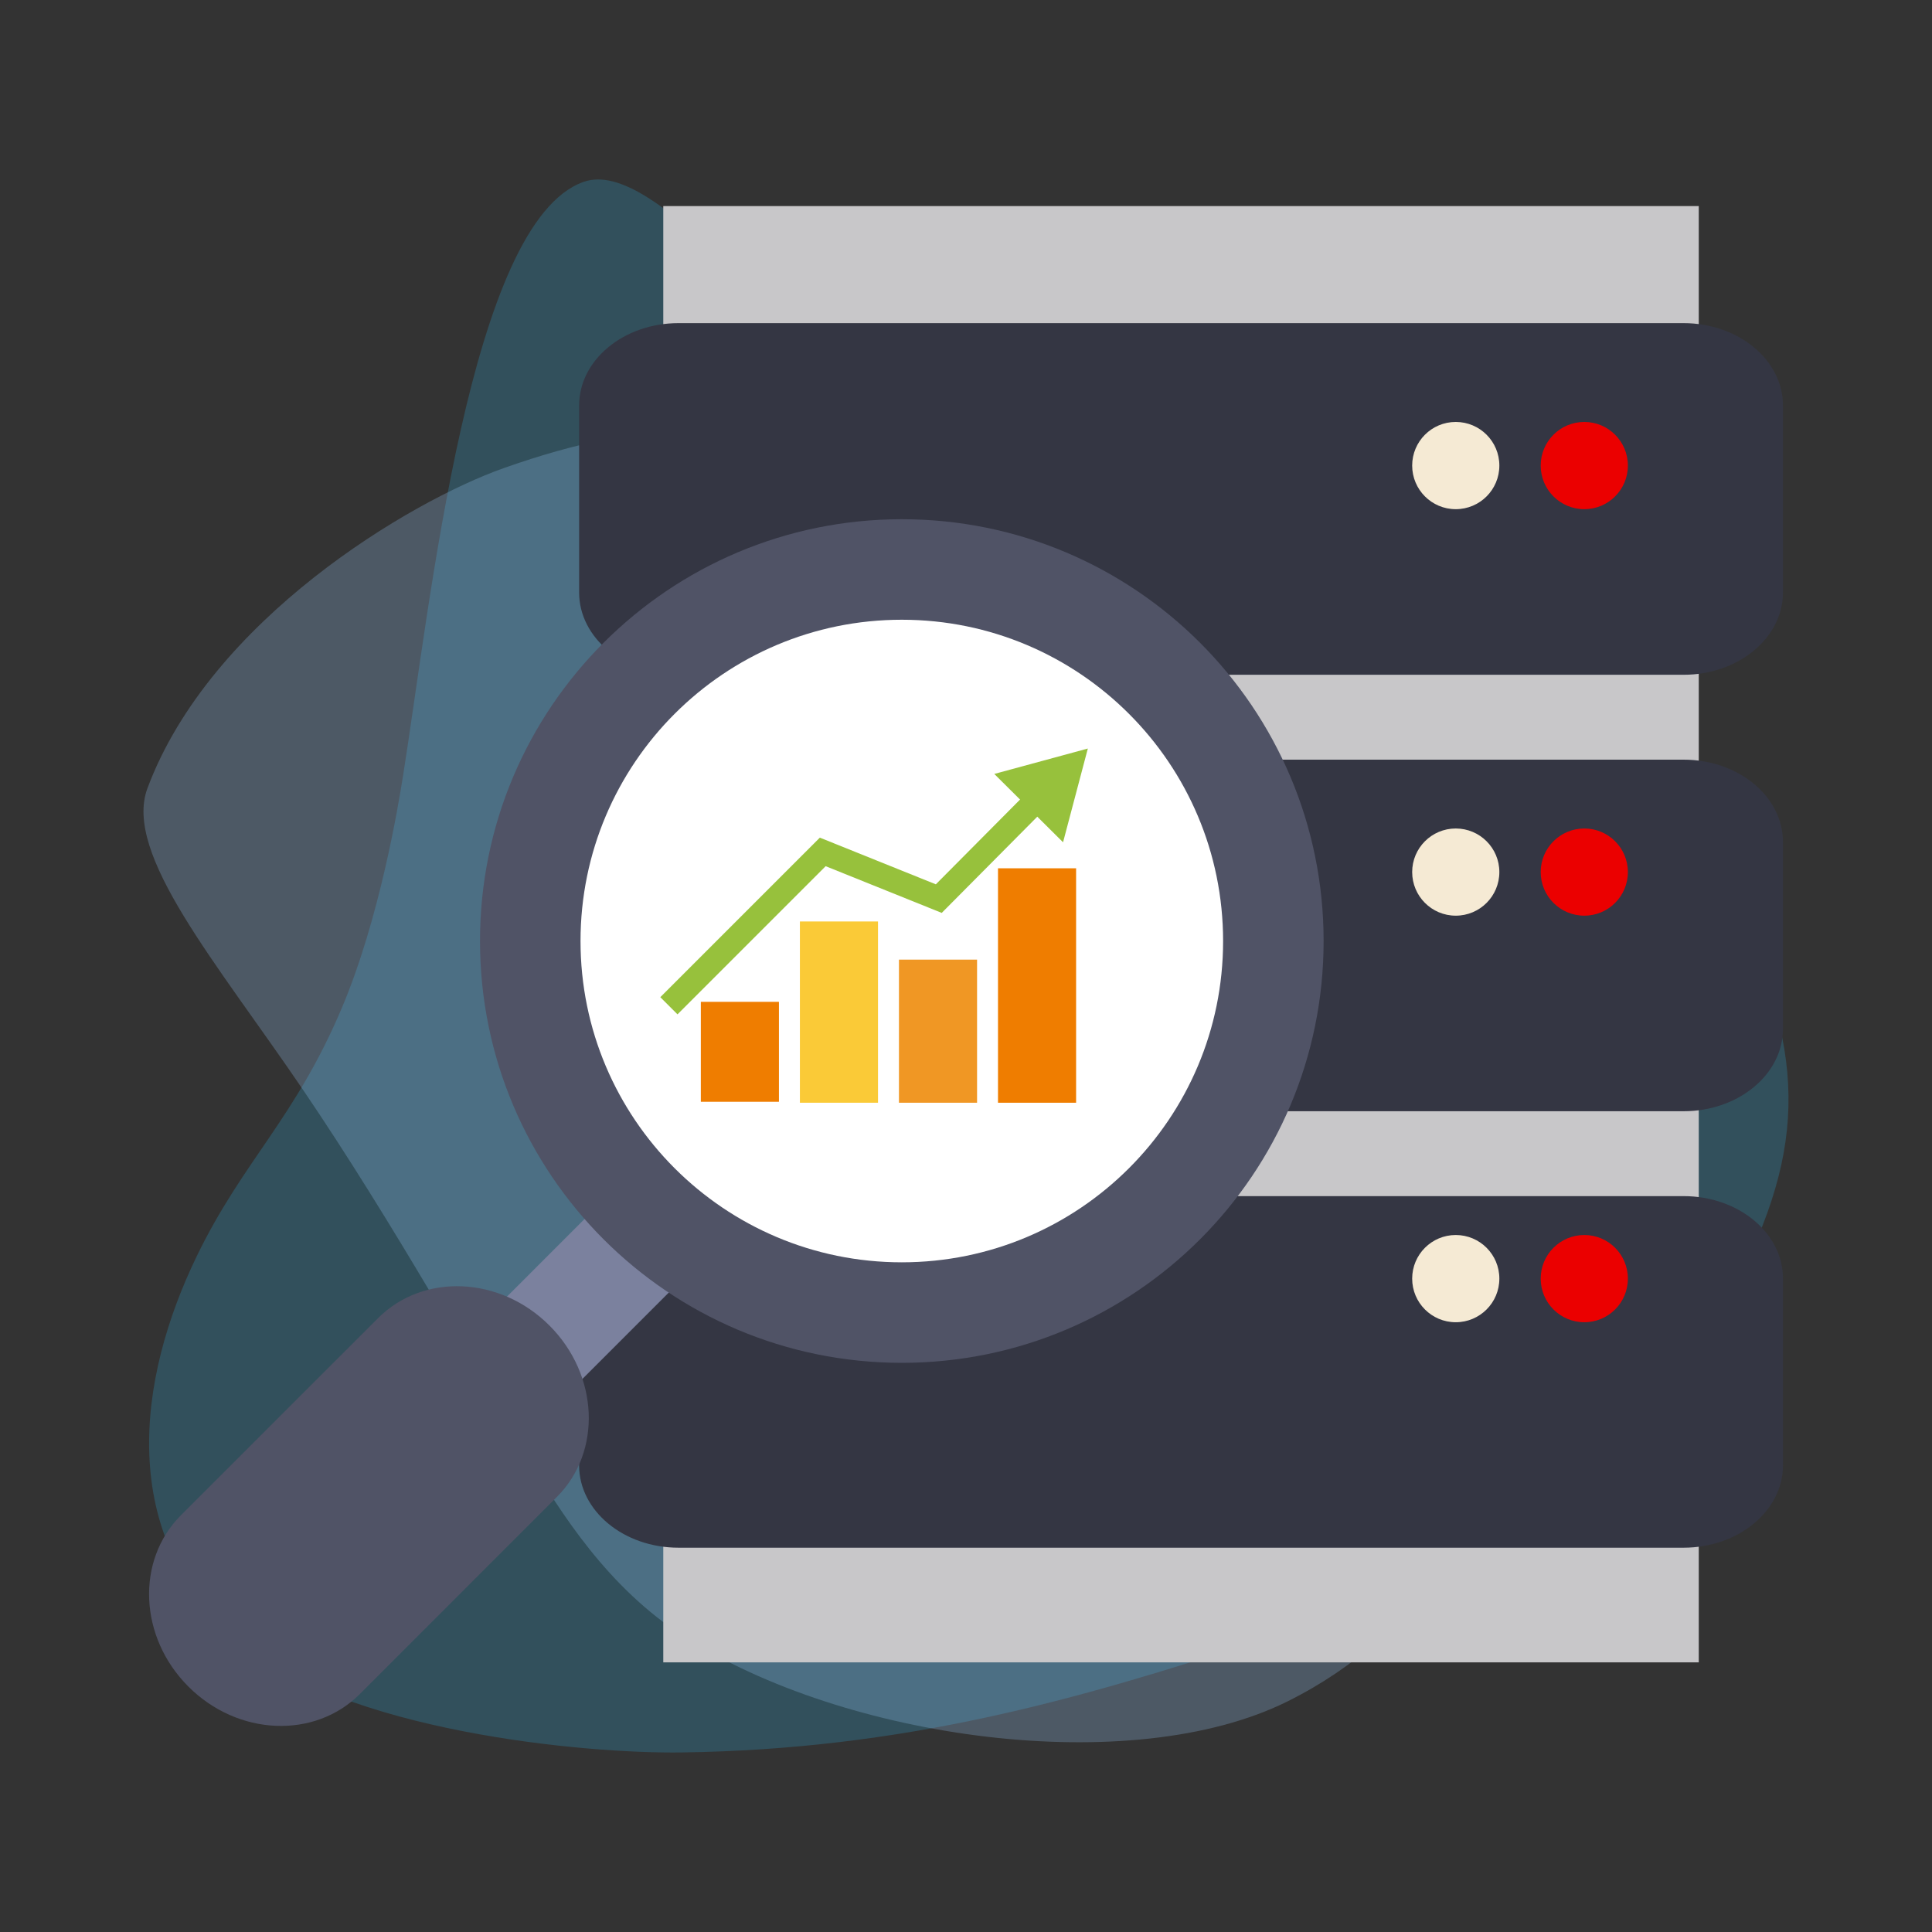
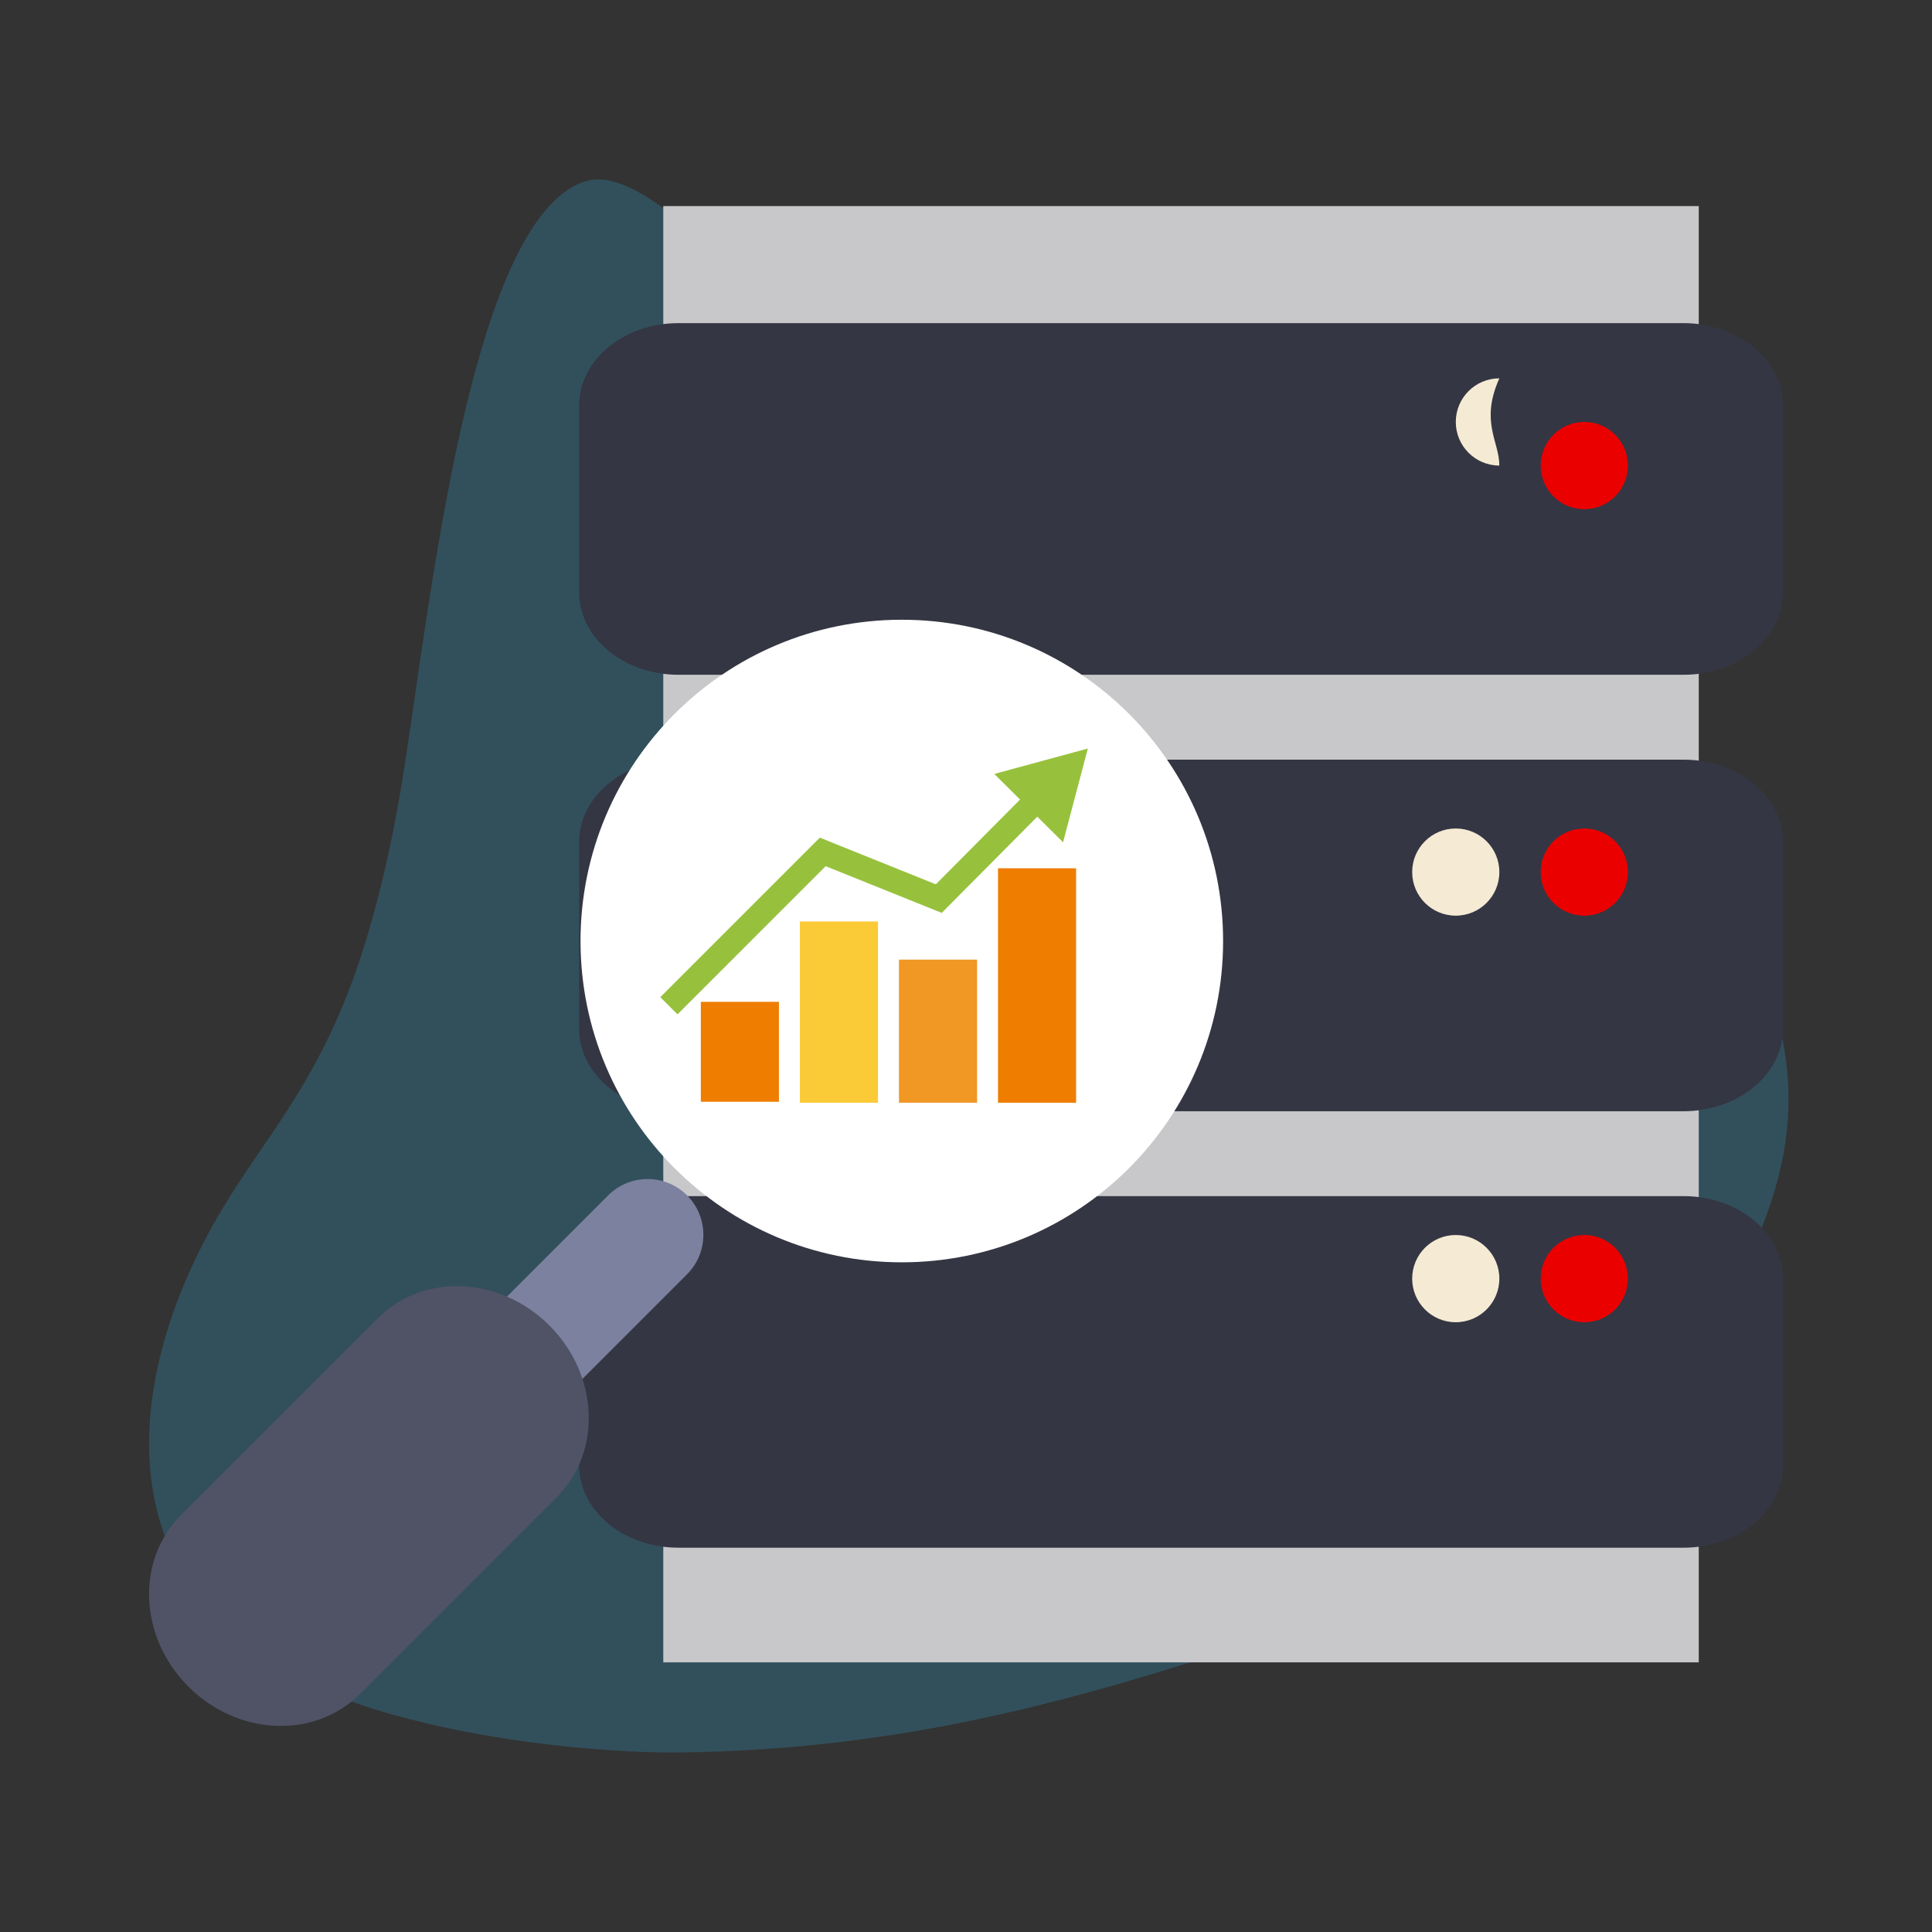
<svg xmlns="http://www.w3.org/2000/svg" version="1.1" id="Capa_1" x="0px" y="0px" width="80px" height="80px" viewBox="0 0 80 80" enable-background="new 0 0 80 80" xml:space="preserve">
  <rect x="0" y="0" width="80" height="80" fill="#333333" stroke="none" />
  <g>
    <path opacity="0.2" fill="#31C7FE" d="M16.694,32.094c1.124-7.063,2.752-22.903,7.47-24.563c2.958-1.04,8.207,6.303,14.711,11.888   c3.708,3.184,7.133,4.71,11.264,6.2c8.305,2.995,18.505,4.903,22.025,12.572c2.807,6.117,2.524,10.098-1.043,16.369   c-3.438,6.045-14.58,11.903-18.847,13.311c-7.774,2.565-14.906,4.566-24.051,4.694c-4.016,0.056-14.026-0.86-18.373-4.639   C4.804,63.539,5.683,57.097,8.15,52.01c1.913-3.946,4.064-5.69,5.999-10.26C15.721,38.034,16.489,33.385,16.694,32.094z" />
-     <path opacity="0.25" fill="#9DCFFE" d="M20.854,19.385c6.204-2.195,9.476-1.695,17.315-1.571c4.703,0.074,9.59-0.338,13.316,1.332   c8.184,3.668,11.53,17.552,12.048,20.304c1.903,10.118,1.073,25.391-10.219,31.001c-6.472,3.215-18.345,1.589-24.994-2.689   c-3.155-2.03-5.052-5.044-6.566-7.559c-1.966-3.265-5.46-9.556-9.193-15.057c-3.583-5.281-7.47-9.784-6.456-12.504   C8.715,25.643,17.006,20.746,20.854,19.385z" />
  </g>
  <g>
    <g>
      <rect x="27.465" y="8.533" fill="#C8C7C9" width="42.877" height="60.302" />
      <path fill="#343643" d="M69.712,27.941H28.097c-2.274,0-4.117-1.527-4.117-3.411v-7.739c0-1.883,1.843-3.411,4.117-3.411h41.616    c2.272,0,4.116,1.527,4.116,3.411v7.739C73.828,26.414,71.984,27.941,69.712,27.941z" />
      <path fill="#343643" d="M69.712,46.014H28.097c-2.274,0-4.117-1.527-4.117-3.409v-7.74c0-1.883,1.843-3.409,4.117-3.409h41.616    c2.272,0,4.116,1.526,4.116,3.409v7.74C73.828,44.487,71.984,46.014,69.712,46.014z" />
      <path fill="#343643" d="M69.712,64.087H28.097c-2.274,0-4.117-1.526-4.117-3.409v-7.74c0-1.883,1.843-3.409,4.117-3.409h41.616    c2.272,0,4.116,1.526,4.116,3.409v7.74C73.828,62.561,71.984,64.087,69.712,64.087z" />
-       <path fill="#F5EAD4" d="M62.085,19.278c0,0.998-0.808,1.806-1.806,1.806c-0.996,0-1.804-0.808-1.804-1.806    c0-0.998,0.808-1.806,1.804-1.806C61.277,17.472,62.085,18.28,62.085,19.278z" />
+       <path fill="#F5EAD4" d="M62.085,19.278c-0.996,0-1.804-0.808-1.804-1.806    c0-0.998,0.808-1.806,1.804-1.806C61.277,17.472,62.085,18.28,62.085,19.278z" />
      <path fill="#EB0000" d="M67.407,19.278c0,0.998-0.808,1.806-1.804,1.806c-0.998,0-1.806-0.808-1.806-1.806    c0-0.998,0.808-1.806,1.806-1.806C66.598,17.472,67.407,18.28,67.407,19.278z" />
      <path fill="#F5EAD4" d="M62.085,36.11c0,0.998-0.808,1.806-1.806,1.806c-0.996,0-1.804-0.808-1.804-1.806    c0-0.996,0.808-1.804,1.804-1.804C61.277,34.306,62.085,35.114,62.085,36.11z" />
      <path fill="#EB0000" d="M67.407,36.11c0,0.998-0.808,1.806-1.804,1.806c-0.998,0-1.806-0.808-1.806-1.806    c0-0.996,0.808-1.804,1.806-1.804C66.598,34.306,67.407,35.114,67.407,36.11z" />
      <path fill="#F5EAD4" d="M62.085,52.945c0,0.998-0.808,1.806-1.806,1.806c-0.996,0-1.804-0.808-1.804-1.806    c0-0.998,0.808-1.806,1.804-1.806C61.277,51.139,62.085,51.947,62.085,52.945z" />
      <path fill="#EB0000" d="M67.407,52.945c0,0.998-0.808,1.806-1.804,1.806c-0.998,0-1.806-0.808-1.806-1.806    c0-0.998,0.808-1.806,1.806-1.806C66.598,51.139,67.407,51.947,67.407,52.945z" />
    </g>
    <g>
      <g>
        <path fill="#7B819E" d="M23.9,57.316c-0.902,0.901-2.364,0.901-3.267,0l0,0c-0.901-0.902-0.901-2.365,0-3.267l4.55-4.551     c0.902-0.902,2.364-0.902,3.267,0l0,0c0.901,0.902,0.901,2.367,0,3.267L23.9,57.316z" />
        <path fill="#505366" d="M14.9,70.147c-1.875,1.874-5.055,1.736-7.098-0.308l0,0c-2.047-2.044-2.183-5.223-0.308-7.098l8.161-8.16     c1.875-1.876,5.053-1.739,7.097,0.307l0,0c2.044,2.044,2.183,5.222,0.307,7.097L14.9,70.147z" />
-         <path fill="#505366" d="M54.808,38.967c0-9.646-7.819-17.467-17.465-17.467c-9.646,0-17.467,7.82-17.467,17.467     c0,9.645,7.82,17.465,17.467,17.465C46.989,56.432,54.808,48.612,54.808,38.967z" />
        <path fill="#FFFFFF" d="M50.646,38.967c0-7.349-5.957-13.305-13.304-13.305c-7.348,0-13.304,5.956-13.304,13.305     c0,7.347,5.956,13.303,13.304,13.303C44.689,52.269,50.646,46.313,50.646,38.967z" />
      </g>
      <g>
        <rect x="37.224" y="39.736" fill="#F09724" width="3.234" height="5.926" />
        <rect x="41.325" y="35.954" fill="#EF7D00" width="3.234" height="9.708" />
        <rect x="29.02" y="41.484" fill="#EF7D00" width="3.234" height="4.138" />
        <rect x="33.122" y="38.156" fill="#FACA37" width="3.234" height="7.506" />
        <g>
          <polygon fill="#97C13C" points="28.054,42.002 27.342,41.291 33.948,34.685 38.751,36.618 42.652,32.691 43.366,33.4       38.995,37.801 34.189,35.867     " />
          <g>
            <polygon fill="#97C13C" points="44.019,34.877 45.045,30.995 41.171,32.047      " />
          </g>
        </g>
      </g>
    </g>
  </g>
</svg>